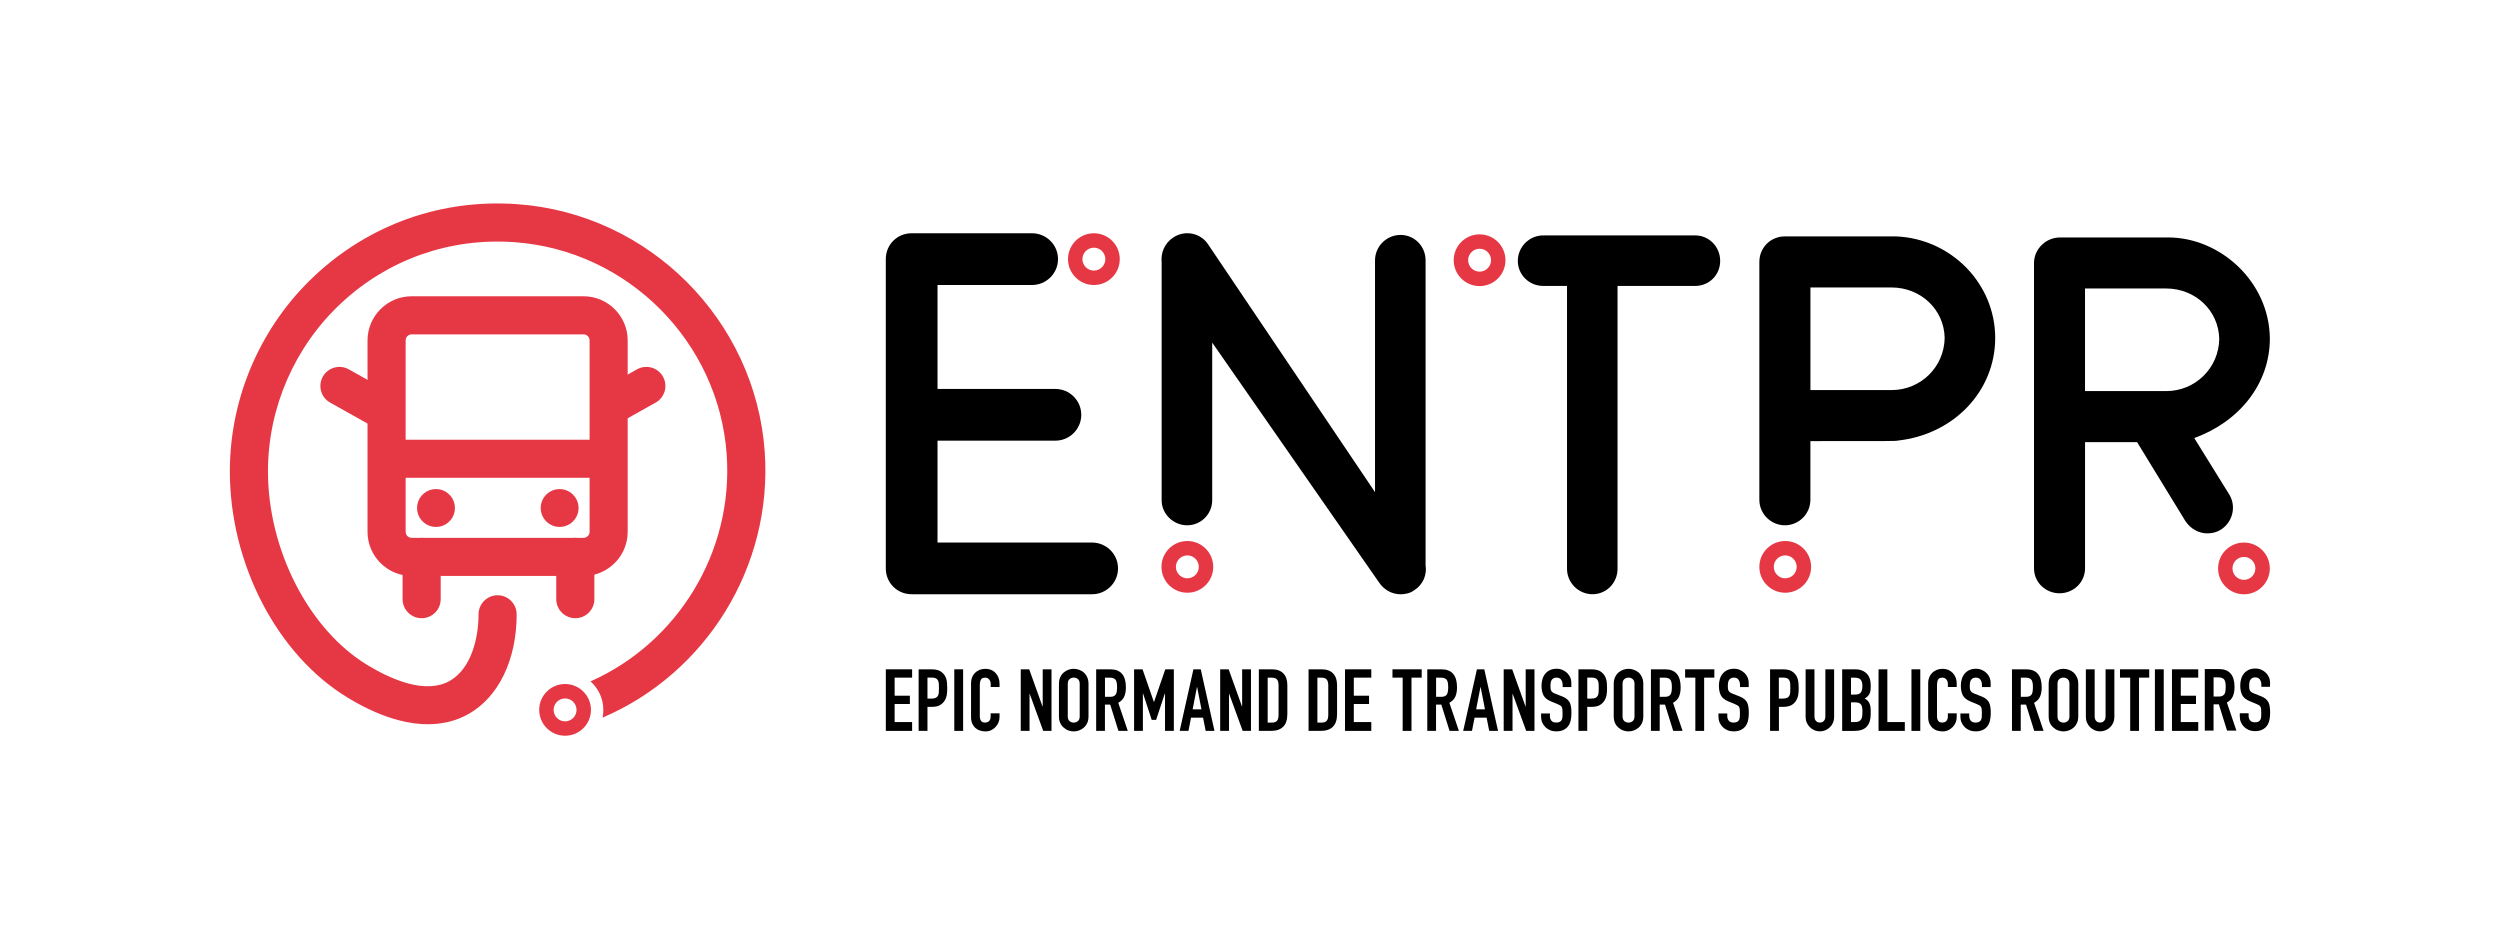
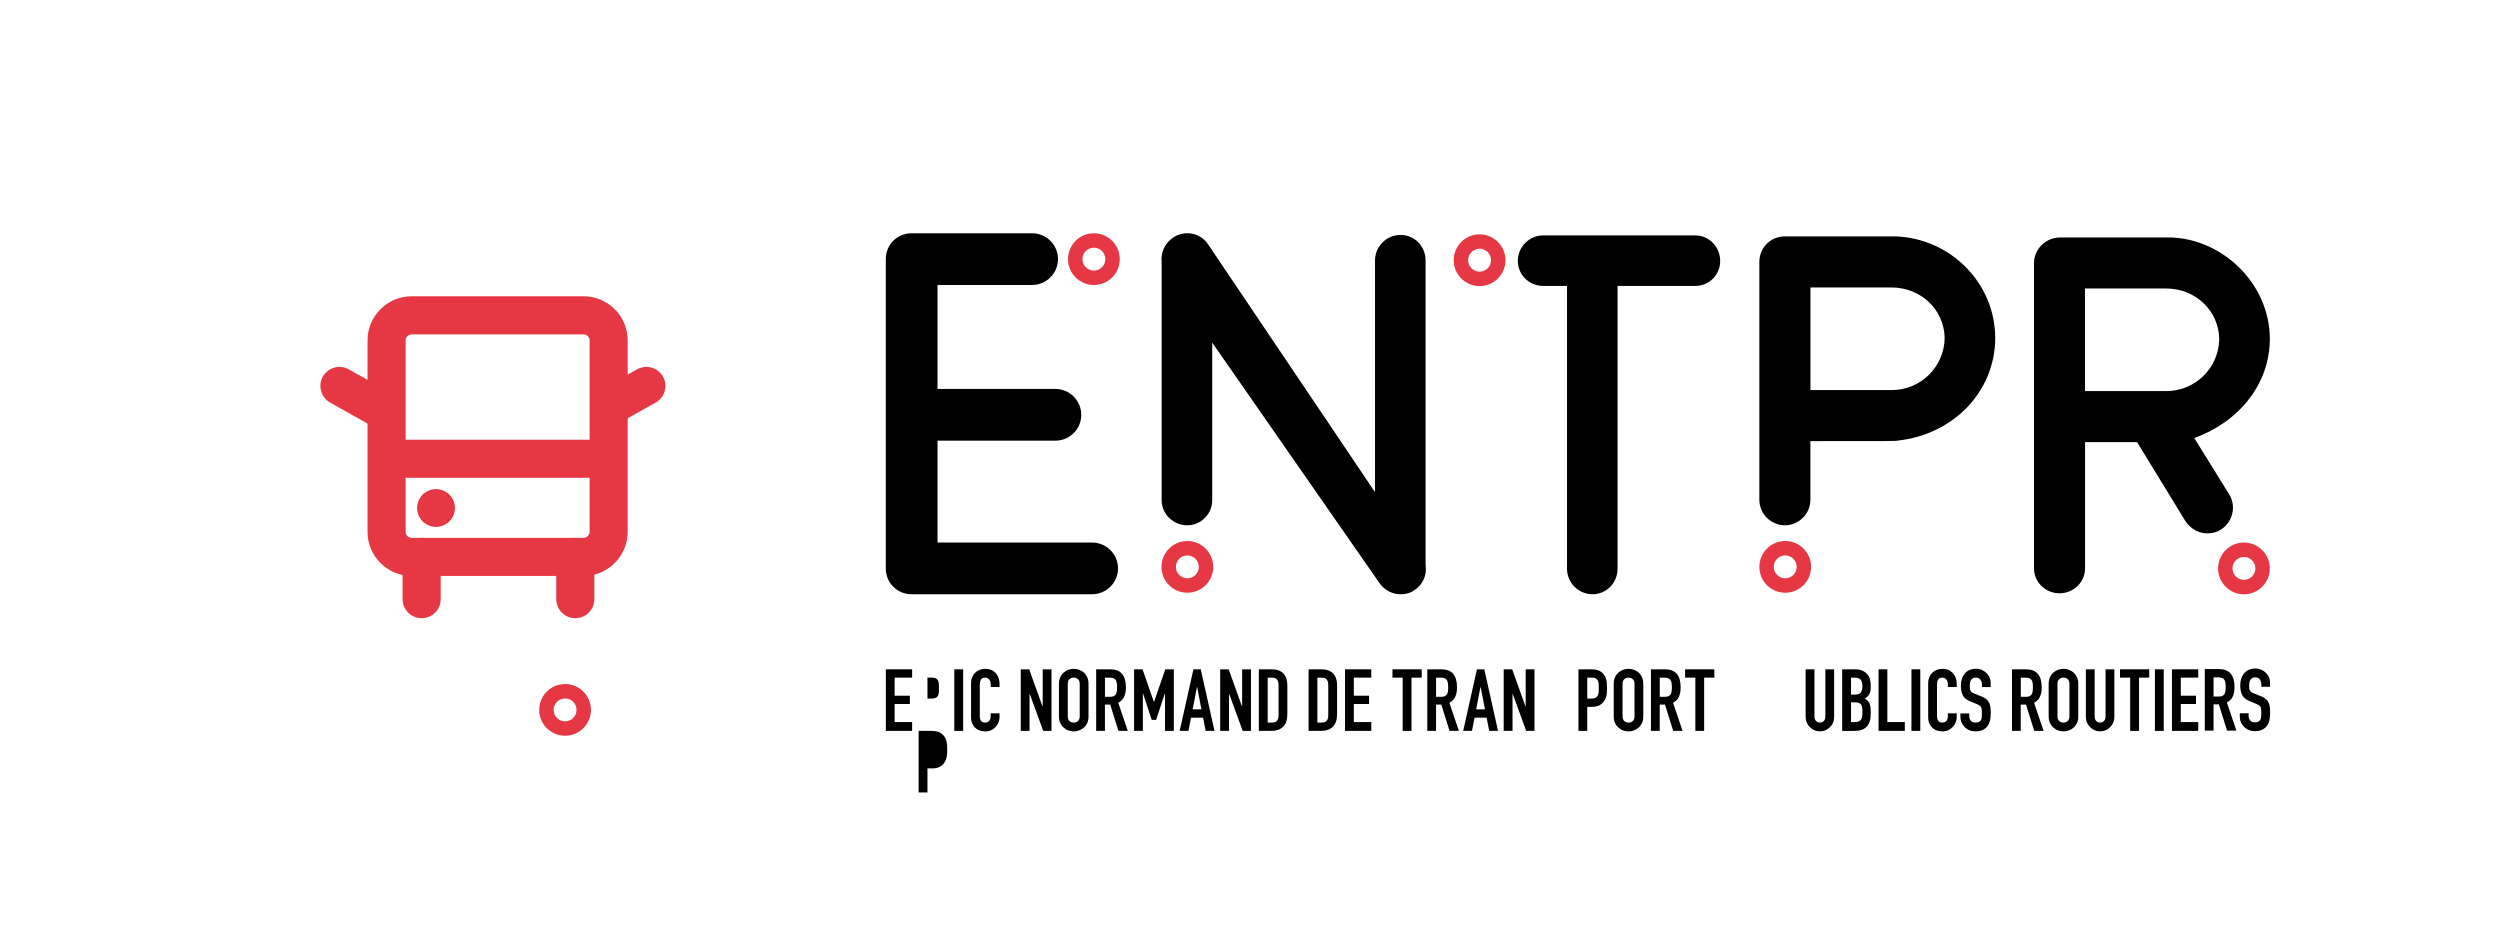
<svg xmlns="http://www.w3.org/2000/svg" id="Calque_1" viewBox="0 0 733.21 275.45">
  <defs>
    <style>
      .cls-1 {
        fill: #e63844;
      }
    </style>
  </defs>
  <polygon points="259.8 214.36 259.8 196.3 267.51 196.3 267.51 198.74 262.38 198.74 262.38 204.04 266.85 204.04 266.85 206.47 262.38 206.47 262.38 211.77 267.51 211.77 267.51 214.36 259.8 214.36" />
-   <path d="M269.42,214.36v-18.06h3.88c.71,0,1.34.1,1.88.28.54.19,1.03.52,1.47.99.44.48.74,1.03.91,1.66.17.63.25,1.49.25,2.57,0,.81-.05,1.5-.14,2.06-.09.56-.29,1.08-.59,1.57-.35.59-.83,1.05-1.42,1.38-.59.33-1.37.5-2.33.5h-1.32v7.05h-2.59ZM272.01,198.74v6.14h1.24c.52,0,.93-.08,1.22-.23.29-.15.5-.36.63-.64.14-.25.22-.57.24-.94.02-.37.04-.79.04-1.24,0-.42,0-.83-.03-1.21-.02-.38-.09-.71-.23-1-.13-.29-.34-.51-.61-.66-.27-.15-.66-.23-1.16-.23h-1.34Z" />
+   <path d="M269.42,214.36h3.88c.71,0,1.34.1,1.88.28.54.19,1.03.52,1.47.99.44.48.74,1.03.91,1.66.17.63.25,1.49.25,2.57,0,.81-.05,1.5-.14,2.06-.09.56-.29,1.08-.59,1.57-.35.59-.83,1.05-1.42,1.38-.59.33-1.37.5-2.33.5h-1.32v7.05h-2.59ZM272.01,198.74v6.14h1.24c.52,0,.93-.08,1.22-.23.29-.15.5-.36.63-.64.14-.25.22-.57.24-.94.02-.37.04-.79.04-1.24,0-.42,0-.83-.03-1.21-.02-.38-.09-.71-.23-1-.13-.29-.34-.51-.61-.66-.27-.15-.66-.23-1.16-.23h-1.34Z" />
  <rect x="279.88" y="196.3" width="2.59" height="18.06" />
  <path d="M293.15,209.21v1.11c0,.56-.11,1.09-.32,1.59-.21.5-.5.94-.87,1.33-.37.39-.81.7-1.3.93-.5.23-1.04.34-1.61.34-.49,0-.99-.07-1.5-.21-.51-.13-.96-.37-1.37-.71-.41-.33-.74-.77-1-1.3-.26-.53-.39-1.21-.39-2.04v-9.94c0-.59.1-1.14.3-1.65.2-.51.49-.95.86-1.32s.81-.66,1.33-.87c.52-.21,1.09-.32,1.71-.32,1.22,0,2.21.4,2.97,1.19.37.39.66.85.87,1.38.21.53.32,1.11.32,1.74v1.02h-2.59v-.86c0-.51-.14-.95-.43-1.32-.29-.37-.68-.56-1.17-.56-.64,0-1.07.2-1.28.59-.21.4-.32.9-.32,1.51v9.23c0,.52.12.97.34,1.32.23.35.64.53,1.23.53.17,0,.35-.03.54-.09.19-.06.38-.15.54-.29.15-.14.28-.32.38-.56.1-.24.15-.53.15-.89v-.89h2.59Z" />
  <polygon points="299.37 214.36 299.37 196.3 301.85 196.3 305.75 207.18 305.81 207.18 305.81 196.3 308.39 196.3 308.39 214.36 305.96 214.36 302 203.5 301.95 203.5 301.95 214.36 299.37 214.36" />
  <path d="M310.57,200.56c0-.73.13-1.37.38-1.93.25-.56.59-1.02,1.01-1.39.41-.35.87-.63,1.38-.81.52-.19,1.04-.28,1.56-.28s1.04.1,1.56.28c.52.18.99.46,1.41.81.41.37.74.83.99,1.39.25.56.38,1.2.38,1.93v9.54c0,.76-.13,1.41-.38,1.95-.25.54-.58.99-.99,1.34-.42.37-.89.65-1.41.84-.52.19-1.04.28-1.56.28s-1.04-.1-1.56-.28c-.52-.18-.98-.47-1.38-.84-.42-.36-.76-.8-1.01-1.34-.25-.54-.38-1.19-.38-1.95v-9.54ZM313.16,210.1c0,.62.17,1.09.52,1.38.34.3.75.45,1.23.45s.88-.15,1.23-.45c.34-.29.52-.75.52-1.38v-9.54c0-.62-.17-1.09-.52-1.38-.35-.3-.76-.45-1.23-.45s-.89.15-1.23.45c-.35.29-.52.76-.52,1.38v9.54Z" />
  <path d="M321.49,214.36v-18.06h4.16c3.04,0,4.56,1.77,4.56,5.3,0,1.07-.17,1.97-.5,2.72-.33.74-.91,1.34-1.74,1.8l2.79,8.24h-2.74l-2.41-7.71h-1.55v7.71h-2.59ZM324.07,198.74v5.63h1.47c.46,0,.82-.06,1.09-.19.27-.13.48-.31.63-.54.14-.23.23-.53.28-.88s.08-.75.08-1.21-.03-.86-.08-1.2-.15-.64-.3-.9c-.32-.48-.93-.71-1.83-.71h-1.34Z" />
  <polygon points="332.61 214.36 332.61 196.3 335.09 196.3 338.41 205.86 338.46 205.86 341.76 196.3 344.27 196.3 344.27 214.36 341.68 214.36 341.68 203.38 341.63 203.38 339.07 211.13 337.78 211.13 335.24 203.38 335.19 203.38 335.19 214.36 332.61 214.36" />
  <path d="M345.98,214.36l4.03-18.06h2.15l4.03,18.06h-2.59l-.76-3.88h-3.53l-.76,3.88h-2.59ZM352.37,208.04l-1.27-6.54h-.05l-1.27,6.54h2.59Z" />
  <polygon points="357.86 214.36 357.86 196.3 360.35 196.3 364.25 207.18 364.3 207.18 364.3 196.3 366.89 196.3 366.89 214.36 364.46 214.36 360.5 203.5 360.45 203.5 360.45 214.36 357.86 214.36" />
  <path d="M369.2,214.36v-18.06h3.83c1.48,0,2.61.41,3.38,1.22.77.81,1.15,1.96,1.15,3.45v8.44c0,1.69-.41,2.93-1.23,3.74-.82.8-2,1.21-3.54,1.21h-3.6ZM371.79,198.74v13.19h1.19c.73,0,1.24-.18,1.55-.54.3-.36.45-.93.45-1.71v-8.7c0-.71-.14-1.26-.43-1.65-.29-.39-.81-.58-1.57-.58h-1.19Z" />
  <path d="M383.78,214.36v-18.06h3.83c1.48,0,2.61.41,3.38,1.22.77.81,1.15,1.96,1.15,3.45v8.44c0,1.69-.41,2.93-1.23,3.74-.82.8-2,1.21-3.54,1.21h-3.6ZM386.37,198.74v13.19h1.19c.73,0,1.24-.18,1.55-.54.3-.36.45-.93.45-1.71v-8.7c0-.71-.14-1.26-.43-1.65-.29-.39-.81-.58-1.57-.58h-1.19Z" />
  <polygon points="394.47 214.36 394.47 196.3 402.18 196.3 402.18 198.74 397.05 198.74 397.05 204.04 401.52 204.04 401.52 206.47 397.05 206.47 397.05 211.77 402.18 211.77 402.18 214.36 394.47 214.36" />
  <polygon points="411.38 214.36 411.38 198.74 408.39 198.74 408.39 196.3 416.96 196.3 416.96 198.74 413.97 198.74 413.97 214.36 411.38 214.36" />
  <path d="M418.6,214.36v-18.06h4.16c3.04,0,4.56,1.77,4.56,5.3,0,1.07-.17,1.97-.5,2.72-.33.74-.91,1.34-1.74,1.8l2.79,8.24h-2.74l-2.41-7.71h-1.55v7.71h-2.59ZM421.18,198.74v5.63h1.47c.46,0,.82-.06,1.09-.19.27-.13.48-.31.63-.54.14-.23.23-.53.28-.88s.08-.75.08-1.21-.03-.86-.08-1.2-.15-.64-.3-.9c-.32-.48-.93-.71-1.83-.71h-1.34Z" />
  <path d="M429.13,214.36l4.03-18.06h2.16l4.03,18.06h-2.59l-.76-3.88h-3.53l-.76,3.88h-2.59ZM435.52,208.04l-1.27-6.54h-.05l-1.27,6.54h2.59Z" />
  <polygon points="441.01 214.36 441.01 196.3 443.5 196.3 447.4 207.18 447.46 207.18 447.46 196.3 450.04 196.3 450.04 214.36 447.61 214.36 443.65 203.5 443.6 203.5 443.6 214.36 441.01 214.36" />
-   <path d="M460.89,201.5h-2.59v-.59c0-.59-.14-1.1-.42-1.53-.28-.43-.75-.65-1.41-.65-.35,0-.64.07-.86.2-.22.14-.4.31-.53.51-.14.22-.23.47-.28.75-.05.28-.08.57-.08.87,0,.36.01.65.04.89.02.24.09.45.19.64.1.18.25.35.44.48.19.14.46.27.8.4l1.98.78c.58.22,1.04.48,1.39.78.36.3.63.64.84,1.03.19.4.31.87.38,1.38.07.52.1,1.1.1,1.76,0,.76-.08,1.46-.23,2.12-.15.65-.4,1.2-.74,1.66-.36.47-.82.85-1.4,1.11-.57.27-1.27.41-2.11.41-.62,0-1.21-.11-1.75-.33-.54-.22-1.01-.53-1.4-.91-.39-.39-.7-.84-.93-1.36-.23-.52-.34-1.08-.34-1.69v-.96h2.59v.81c0,.47.14.9.42,1.28.28.38.75.57,1.41.57.44,0,.78-.06,1.03-.19.25-.13.44-.31.57-.54.13-.24.21-.52.24-.85.03-.33.04-.7.04-1.1,0-.48-.02-.86-.05-1.17-.03-.31-.1-.55-.2-.73-.12-.19-.27-.34-.47-.46-.2-.12-.45-.24-.78-.38l-1.85-.76c-1.12-.46-1.86-1.06-2.25-1.82-.38-.75-.57-1.69-.57-2.83,0-.67.09-1.32.28-1.93.18-.61.46-1.13.83-1.57.36-.44.81-.79,1.36-1.05.55-.26,1.21-.4,1.96-.4.64,0,1.23.12,1.76.36.53.24.99.55,1.38.94.78.81,1.17,1.74,1.17,2.79v1.27Z" />
-   <path d="M512.91,201.5h-2.59v-.59c0-.59-.14-1.1-.42-1.53-.28-.43-.75-.65-1.41-.65-.35,0-.64.07-.86.2-.22.14-.4.31-.53.51-.14.22-.23.47-.28.75-.05.28-.08.57-.08.87,0,.36.01.65.04.89.02.24.09.45.19.64.1.18.25.35.44.48.19.14.46.27.8.4l1.98.78c.58.22,1.04.48,1.39.78.36.3.63.64.84,1.03.19.4.31.87.38,1.38.07.52.1,1.1.1,1.76,0,.76-.08,1.46-.23,2.12-.15.65-.4,1.2-.74,1.66-.36.47-.82.85-1.4,1.11-.57.27-1.27.41-2.11.41-.62,0-1.21-.11-1.75-.33-.54-.22-1.01-.53-1.4-.91-.39-.39-.7-.84-.93-1.36-.23-.52-.34-1.08-.34-1.69v-.96h2.59v.81c0,.47.14.9.42,1.28.28.38.75.57,1.41.57.44,0,.78-.06,1.03-.19.25-.13.44-.31.57-.54.13-.24.21-.52.24-.85.03-.33.04-.7.04-1.1,0-.48-.02-.86-.05-1.17-.03-.31-.1-.55-.2-.73-.12-.19-.27-.34-.47-.46-.2-.12-.45-.24-.78-.38l-1.85-.76c-1.12-.46-1.86-1.06-2.25-1.82-.38-.75-.57-1.69-.57-2.83,0-.67.09-1.32.28-1.93.18-.61.46-1.13.83-1.57.36-.44.81-.79,1.36-1.05.55-.26,1.21-.4,1.96-.4.64,0,1.23.12,1.76.36.53.24.99.55,1.38.94.78.81,1.17,1.74,1.17,2.79v1.27Z" />
  <path d="M462.93,214.36v-18.06h3.88c.71,0,1.34.1,1.88.28.54.19,1.03.52,1.47.99.44.48.74,1.03.91,1.66.17.63.25,1.49.25,2.57,0,.81-.05,1.5-.14,2.06-.09.56-.29,1.08-.6,1.57-.35.59-.83,1.05-1.42,1.38s-1.37.5-2.33.5h-1.32v7.05h-2.59ZM465.52,198.74v6.14h1.24c.52,0,.93-.08,1.21-.23.29-.15.5-.36.64-.64.13-.25.21-.57.24-.94.03-.37.04-.79.04-1.24,0-.42,0-.83-.03-1.21-.02-.38-.09-.71-.23-1-.14-.29-.34-.51-.61-.66-.27-.15-.66-.23-1.17-.23h-1.35Z" />
  <path d="M473.28,200.56c0-.73.13-1.37.38-1.93.25-.56.59-1.02,1.01-1.39.41-.35.87-.63,1.38-.81.52-.19,1.04-.28,1.56-.28s1.04.1,1.56.28c.52.18.99.46,1.41.81.41.37.74.83.99,1.39.25.56.38,1.2.38,1.93v9.54c0,.76-.13,1.41-.38,1.95-.25.54-.58.99-.99,1.34-.42.37-.89.65-1.41.84-.52.19-1.03.28-1.56.28s-1.04-.1-1.56-.28c-.52-.18-.98-.47-1.38-.84-.42-.36-.76-.8-1.01-1.34-.25-.54-.38-1.19-.38-1.95v-9.54ZM475.87,210.1c0,.62.17,1.09.52,1.38.34.3.75.45,1.23.45s.88-.15,1.23-.45c.34-.29.52-.75.52-1.38v-9.54c0-.62-.17-1.09-.52-1.38-.35-.3-.76-.45-1.23-.45s-.89.15-1.23.45c-.35.29-.52.76-.52,1.38v9.54Z" />
  <path d="M484.19,214.36v-18.06h4.16c3.04,0,4.56,1.77,4.56,5.3,0,1.07-.17,1.97-.49,2.72-.33.74-.91,1.34-1.74,1.8l2.79,8.24h-2.74l-2.41-7.71h-1.55v7.71h-2.59ZM486.78,198.74v5.63h1.47c.46,0,.82-.06,1.09-.19.27-.13.48-.31.63-.54.13-.23.23-.53.28-.88.05-.35.08-.75.08-1.21s-.03-.86-.08-1.2c-.05-.35-.15-.64-.31-.9-.32-.48-.93-.71-1.82-.71h-1.35Z" />
  <polygon points="497.22 214.36 497.22 198.74 494.22 198.74 494.22 196.3 502.79 196.3 502.79 198.74 499.8 198.74 499.8 214.36 497.22 214.36" />
  <path d="M583.87,201.5h-2.59v-.59c0-.59-.14-1.1-.42-1.53-.28-.43-.75-.65-1.41-.65-.35,0-.64.07-.86.2-.22.14-.39.31-.53.51-.14.22-.23.47-.28.75-.05.28-.08.57-.08.87,0,.36.01.65.04.89.02.24.09.45.19.64.1.18.25.35.44.48.19.14.46.27.8.4l1.98.78c.58.22,1.04.48,1.39.78.36.3.63.64.84,1.03.19.4.31.87.38,1.38.07.52.1,1.1.1,1.76,0,.76-.08,1.46-.23,2.12-.15.65-.4,1.2-.74,1.66-.36.47-.82.85-1.4,1.11-.57.27-1.27.41-2.11.41-.62,0-1.21-.11-1.75-.33-.54-.22-1.01-.53-1.4-.91-.39-.39-.7-.84-.93-1.36-.23-.52-.34-1.08-.34-1.69v-.96h2.59v.81c0,.47.14.9.42,1.28.28.38.75.57,1.41.57.44,0,.78-.06,1.03-.19.25-.13.44-.31.57-.54.13-.24.21-.52.24-.85.03-.33.04-.7.04-1.1,0-.48-.02-.86-.05-1.17-.03-.31-.1-.55-.2-.73-.12-.19-.27-.34-.47-.46-.2-.12-.45-.24-.78-.38l-1.85-.76c-1.12-.46-1.86-1.06-2.25-1.82-.38-.75-.57-1.69-.57-2.83,0-.67.09-1.32.28-1.93.18-.61.46-1.13.83-1.57.36-.44.81-.79,1.36-1.05.55-.26,1.21-.4,1.96-.4.64,0,1.23.12,1.76.36.53.24.99.55,1.38.94.78.81,1.17,1.74,1.17,2.79v1.27Z" />
-   <path d="M519.13,214.36v-18.06h3.88c.71,0,1.34.1,1.88.28.54.19,1.03.52,1.47.99.44.48.74,1.03.91,1.66.17.63.26,1.49.26,2.57,0,.81-.05,1.5-.14,2.06-.09.56-.29,1.08-.59,1.57-.35.59-.83,1.05-1.42,1.38-.59.33-1.37.5-2.33.5h-1.32v7.05h-2.59ZM521.71,198.74v6.14h1.24c.52,0,.93-.08,1.22-.23.29-.15.5-.36.63-.64.14-.25.22-.57.24-.94.02-.37.04-.79.04-1.24,0-.42,0-.83-.03-1.21-.02-.38-.09-.71-.23-1-.13-.29-.34-.51-.61-.66-.27-.15-.66-.23-1.16-.23h-1.34Z" />
  <path d="M537.92,196.3v14c0,.59-.1,1.13-.31,1.63-.21.5-.51.94-.9,1.33-.39.39-.84.69-1.35.91-.51.22-1.05.33-1.62.33s-1.11-.11-1.61-.33c-.5-.22-.94-.52-1.33-.91-.39-.39-.7-.83-.91-1.33-.22-.5-.33-1.05-.33-1.63v-14h2.59v13.74c0,.64.15,1.12.46,1.42.3.31.68.46,1.14.46s.84-.15,1.14-.46c.3-.3.46-.78.46-1.42v-13.74h2.59Z" />
  <path d="M540.28,214.36v-18.06h3.78c.83,0,1.53.13,2.12.38.59.26,1.06.59,1.43,1.02.37.42.64.91.8,1.46.16.55.24,1.12.24,1.71v.66c0,.49-.04.9-.11,1.24-.08.34-.19.64-.34.89-.29.48-.73.88-1.32,1.22.61.29,1.06.71,1.34,1.27.29.56.43,1.32.43,2.28v1.02c0,1.59-.38,2.81-1.15,3.65-.77.84-2,1.27-3.69,1.27h-3.53ZM542.87,198.74v4.97h1.17c.86,0,1.44-.21,1.73-.64.3-.43.44-1.06.44-1.89s-.16-1.42-.49-1.82c-.33-.41-.93-.61-1.79-.61h-1.07ZM542.87,205.99v5.78h1.12c.52,0,.94-.07,1.23-.23s.52-.36.67-.64c.15-.27.24-.59.28-.96.03-.37.05-.78.05-1.22,0-.46-.02-.86-.07-1.19-.05-.34-.15-.62-.31-.86-.17-.23-.4-.41-.68-.52-.29-.11-.67-.16-1.14-.16h-1.14Z" />
  <polygon points="550.95 214.36 550.95 196.3 553.53 196.3 553.53 211.77 558.65 211.77 558.65 214.36 550.95 214.36" />
  <rect x="560.6" y="196.3" width="2.59" height="18.06" />
  <path d="M573.87,209.21v1.11c0,.56-.1,1.09-.31,1.59-.21.5-.5.94-.88,1.33-.37.39-.81.7-1.31.93-.5.23-1.04.34-1.61.34-.49,0-.99-.07-1.5-.21-.51-.13-.96-.37-1.37-.71-.4-.33-.74-.77-1-1.3-.26-.53-.39-1.21-.39-2.04v-9.94c0-.59.1-1.14.31-1.65.2-.51.49-.95.86-1.32.37-.37.81-.66,1.33-.87.52-.21,1.09-.32,1.71-.32,1.22,0,2.21.4,2.97,1.19.37.39.66.85.88,1.38.21.53.31,1.11.31,1.74v1.02h-2.59v-.86c0-.51-.14-.95-.43-1.32-.29-.37-.68-.56-1.17-.56-.64,0-1.07.2-1.28.59-.21.4-.31.9-.31,1.51v9.23c0,.52.11.97.34,1.32.23.35.64.53,1.23.53.17,0,.35-.03.54-.09.19-.06.38-.15.54-.29.15-.14.28-.32.38-.56.1-.24.15-.53.15-.89v-.89h2.59Z" />
  <path d="M665.81,201.43h-2.59v-.59c0-.59-.14-1.1-.42-1.53-.28-.43-.75-.65-1.41-.65-.35,0-.64.07-.86.2-.22.14-.39.31-.53.51-.14.22-.23.47-.28.75-.05.28-.08.57-.08.87,0,.36.01.65.04.89.02.24.09.45.19.64.1.18.25.35.44.48.19.14.46.27.8.4l1.98.78c.58.22,1.04.48,1.39.78.36.3.63.64.84,1.03.19.4.31.87.38,1.38.07.52.1,1.1.1,1.76,0,.76-.08,1.46-.23,2.12-.15.65-.4,1.2-.74,1.66-.36.47-.82.85-1.4,1.11-.57.27-1.27.41-2.11.41-.62,0-1.21-.11-1.75-.33-.54-.22-1.01-.53-1.4-.91-.39-.39-.7-.84-.93-1.36-.23-.52-.34-1.08-.34-1.69v-.96h2.59v.81c0,.47.14.9.42,1.28.28.38.75.57,1.41.57.44,0,.78-.06,1.03-.19.25-.13.44-.31.57-.54.13-.24.21-.52.24-.85.03-.33.04-.7.04-1.1,0-.48-.02-.86-.05-1.17-.03-.31-.1-.55-.2-.73-.12-.19-.27-.34-.47-.46-.2-.12-.45-.24-.78-.38l-1.85-.76c-1.12-.46-1.86-1.06-2.25-1.82-.38-.75-.57-1.69-.57-2.83,0-.67.09-1.32.28-1.93.18-.61.46-1.13.83-1.57.36-.44.81-.79,1.36-1.05.55-.26,1.21-.4,1.96-.4.64,0,1.23.12,1.76.36.53.24.99.55,1.38.94.78.81,1.17,1.74,1.17,2.79v1.27Z" />
  <path d="M590.08,214.36v-18.06h4.16c3.04,0,4.56,1.77,4.56,5.3,0,1.07-.17,1.97-.5,2.72-.33.74-.91,1.34-1.74,1.8l2.79,8.24h-2.74l-2.41-7.71h-1.55v7.71h-2.59ZM592.67,198.74v5.63h1.47c.46,0,.82-.06,1.09-.19.27-.13.48-.31.63-.54.14-.23.23-.53.28-.88.05-.35.08-.75.08-1.21s-.02-.86-.08-1.2c-.05-.35-.15-.64-.3-.9-.32-.48-.93-.71-1.83-.71h-1.34Z" />
  <path d="M600.84,200.56c0-.73.13-1.37.38-1.93.25-.56.59-1.02,1.02-1.39.4-.35.86-.63,1.38-.81.51-.19,1.04-.28,1.56-.28s1.04.1,1.56.28c.52.18.99.46,1.41.81.4.37.73.83.99,1.39.25.56.38,1.2.38,1.93v9.54c0,.76-.13,1.41-.38,1.95-.25.54-.58.99-.99,1.34-.42.37-.89.65-1.41.84-.52.19-1.04.28-1.56.28s-1.05-.1-1.56-.28c-.52-.18-.98-.47-1.38-.84-.42-.36-.76-.8-1.02-1.34-.25-.54-.38-1.19-.38-1.95v-9.54ZM603.43,210.1c0,.62.17,1.09.52,1.38.35.3.76.45,1.23.45s.88-.15,1.23-.45c.35-.29.52-.75.52-1.38v-9.54c0-.62-.17-1.09-.52-1.38-.35-.3-.76-.45-1.23-.45s-.88.15-1.23.45c-.35.29-.52.76-.52,1.38v9.54Z" />
  <path d="M620.11,196.3v14c0,.59-.11,1.13-.32,1.63-.21.5-.51.94-.9,1.33-.39.39-.83.69-1.34.91-.51.22-1.05.33-1.62.33s-1.11-.11-1.61-.33c-.5-.22-.94-.52-1.33-.91-.39-.39-.69-.83-.91-1.33-.22-.5-.33-1.05-.33-1.63v-14h2.58v13.74c0,.64.15,1.12.46,1.42.3.31.68.46,1.14.46s.83-.15,1.14-.46c.3-.3.46-.78.46-1.42v-13.74h2.59Z" />
  <polygon points="624.75 214.36 624.75 198.74 621.76 198.74 621.76 196.3 630.33 196.3 630.33 198.74 627.34 198.74 627.34 214.36 624.75 214.36" />
  <rect x="632" y="196.3" width="2.59" height="18.06" />
  <polygon points="637 214.36 637 196.3 644.71 196.3 644.71 198.74 639.59 198.74 639.59 204.04 644.05 204.04 644.05 206.47 639.59 206.47 639.59 211.77 644.71 211.77 644.71 214.36 637 214.36" />
  <path d="M646.63,214.28v-18.06h4.16c3.04,0,4.56,1.77,4.56,5.3,0,1.07-.17,1.97-.5,2.72-.33.74-.91,1.34-1.74,1.8l2.79,8.24h-2.74l-2.41-7.71h-1.55v7.71h-2.59ZM649.21,198.66v5.63h1.47c.46,0,.82-.06,1.09-.19.27-.13.48-.31.63-.54.14-.23.23-.53.28-.88.05-.35.08-.75.08-1.21s-.03-.86-.08-1.2c-.05-.35-.15-.64-.3-.9-.32-.48-.93-.71-1.83-.71h-1.34Z" />
  <path d="M327.9,166.7c0,4.25-3.49,7.58-7.59,7.58h-52.94c-4.25,0-7.58-3.34-7.58-7.58v-90.71c0-4.25,3.34-7.58,7.58-7.58h35.34c4.1,0,7.59,3.34,7.59,7.58s-3.49,7.59-7.59,7.59h-27.75v30.49h34.58c4.1,0,7.58,3.34,7.58,7.59s-3.49,7.58-7.58,7.58h-34.58v29.88h45.35c4.1,0,7.59,3.34,7.59,7.58" />
  <path class="cls-1" d="M320.82,72.64c1.85,0,3.36,1.51,3.36,3.36s-1.51,3.36-3.36,3.36-3.36-1.51-3.36-3.36,1.51-3.36,3.36-3.36M320.82,68.41c-4.19,0-7.59,3.4-7.59,7.59s3.4,7.59,7.59,7.59,7.59-3.4,7.59-7.59-3.4-7.59-7.59-7.59" />
  <path class="cls-1" d="M348.23,162.89c1.85,0,3.36,1.51,3.36,3.36s-1.51,3.36-3.36,3.36-3.36-1.51-3.36-3.36,1.51-3.36,3.36-3.36M348.23,158.67c-4.19,0-7.59,3.4-7.59,7.59s3.4,7.58,7.59,7.58,7.59-3.39,7.59-7.58-3.4-7.59-7.59-7.59" />
  <path class="cls-1" d="M523.58,162.89c1.85,0,3.36,1.51,3.36,3.36s-1.51,3.36-3.36,3.36-3.36-1.51-3.36-3.36,1.51-3.36,3.36-3.36M523.58,158.67c-4.19,0-7.59,3.4-7.59,7.59s3.4,7.58,7.59,7.58,7.59-3.39,7.59-7.58-3.4-7.59-7.59-7.59" />
  <path class="cls-1" d="M433.94,72.95c1.85,0,3.36,1.51,3.36,3.36s-1.51,3.36-3.36,3.36-3.36-1.51-3.36-3.36,1.51-3.36,3.36-3.36M433.94,68.73c-4.19,0-7.59,3.4-7.59,7.59s3.4,7.59,7.59,7.59,7.59-3.4,7.59-7.59-3.4-7.59-7.59-7.59" />
  <path class="cls-1" d="M658.11,163.34c1.85,0,3.36,1.51,3.36,3.36s-1.51,3.36-3.36,3.36-3.36-1.51-3.36-3.36,1.51-3.36,3.36-3.36M658.11,159.12c-4.19,0-7.58,3.4-7.58,7.59s3.39,7.59,7.58,7.59,7.59-3.4,7.59-7.59-3.4-7.59-7.59-7.59" />
  <path d="M414.8,173.09c-1.2.9-2.69,1.2-4.04,1.2-2.4,0-4.79-1.2-6.29-3.44l-48.95-70.37v46.24c0,4.04-3.3,7.34-7.34,7.34s-7.49-3.29-7.49-7.34v-69.75c-.3-2.85.9-5.69,3.44-7.34,3.44-2.25,8.08-1.35,10.33,2.25l48.81,72.46v-67.96c0-4.19,3.44-7.48,7.49-7.48s7.34,3.29,7.34,7.48v89.37c.45,2.84-.75,5.69-3.29,7.34" />
  <path d="M452.63,69.04h44.53c4.04,0,7.34,3.29,7.34,7.48s-3.29,7.34-7.34,7.34h-22.76v82.94c0,4.19-3.29,7.48-7.34,7.48s-7.48-3.29-7.48-7.48v-82.94h-6.95c-4.19,0-7.48-3.29-7.48-7.34s3.29-7.48,7.48-7.48" />
  <path d="M585.16,99.13c0,15.57-12.13,28.3-28.6,30.09-.45.15-1.05.15-25.6.15v17.2c0,4.19-3.44,7.49-7.48,7.49s-7.49-3.29-7.49-7.49v-69.75c0-4.19,3.29-7.49,7.49-7.49h32.49c16.17.6,29.19,13.77,29.19,29.79M554.77,114.4c8.53,0,15.42-6.74,15.57-15.27-.15-8.38-7.04-14.82-15.57-14.82h-23.8v30.09h23.8Z" />
  <path d="M643.54,128.47l10.28,16.58c2.1,3.44,1.05,8.08-2.54,10.33-1.2.75-2.55,1.05-3.89,1.05-2.55,0-4.94-1.35-6.44-3.59l-14.17-23.16h-15.27v36.98c0,4.19-3.44,7.34-7.48,7.34s-7.49-3.15-7.49-7.34v-89.53c0-4.04,3.44-7.49,7.64-7.49h31.74c15.12,0,29.64,12.88,29.79,29.64,0,13.33-8.98,24.4-22.16,29.19M650.87,99.43c-.15-8.38-7.04-14.82-15.57-14.82h-23.8v30.09h23.8c8.53,0,15.42-6.74,15.57-15.27" />
  <path class="cls-1" d="M133.42,148.99c0,3.07-2.49,5.55-5.55,5.55s-5.55-2.48-5.55-5.55,2.48-5.55,5.55-5.55,5.55,2.49,5.55,5.55" />
-   <path class="cls-1" d="M169.68,148.99c0,3.07-2.49,5.55-5.55,5.55s-5.55-2.48-5.55-5.55,2.48-5.55,5.55-5.55,5.55,2.49,5.55,5.55" />
  <path class="cls-1" d="M120.74,98.07c-.98,0-1.77.79-1.77,1.77v56.13c0,.98.8,1.77,1.77,1.77h50.4c.98,0,1.78-.8,1.78-1.77v-56.13c0-.98-.8-1.77-1.78-1.77h-50.4ZM171.14,168.92h-50.4c-7.14,0-12.95-5.81-12.95-12.95v-56.13c0-7.14,5.81-12.95,12.95-12.95h50.4c7.14,0,12.95,5.81,12.95,12.95v56.13c0,7.14-5.81,12.95-12.95,12.95" />
  <path class="cls-1" d="M123.66,181.31c-3.09,0-5.59-2.5-5.59-5.59v-12.39c0-3.09,2.5-5.59,5.59-5.59s5.59,2.5,5.59,5.59v12.39c0,3.09-2.5,5.59-5.59,5.59" />
  <path class="cls-1" d="M110.36,124.85c-.93,0-1.87-.23-2.73-.72l-10.81-6.06c-2.69-1.51-3.65-4.92-2.14-7.61,1.51-2.69,4.92-3.65,7.61-2.14l10.81,6.06c2.69,1.51,3.65,4.92,2.14,7.61-1.02,1.83-2.92,2.86-4.88,2.86" />
  <path class="cls-1" d="M178.76,124.85c-1.96,0-3.85-1.03-4.88-2.86-1.51-2.69-.55-6.1,2.14-7.61l10.81-6.06c2.69-1.51,6.1-.55,7.61,2.14,1.51,2.69.55,6.1-2.14,7.61l-10.81,6.06c-.86.49-1.8.72-2.73.72" />
  <path class="cls-1" d="M178.28,140.14h-64.59c-3.07,0-5.56-2.5-5.56-5.59s2.49-5.59,5.56-5.59h64.59c3.07,0,5.56,2.5,5.56,5.59s-2.49,5.59-5.56,5.59" />
  <path class="cls-1" d="M168.73,181.31c-3.09,0-5.59-2.5-5.59-5.59v-12.39c0-3.09,2.5-5.59,5.59-5.59s5.59,2.5,5.59,5.59v12.39c0,3.09-2.5,5.59-5.59,5.59" />
  <path class="cls-1" d="M165.73,204.84c1.85,0,3.36,1.51,3.36,3.36s-1.51,3.36-3.36,3.36-3.36-1.51-3.36-3.36,1.51-3.36,3.36-3.36M165.73,200.61c-4.19,0-7.59,3.4-7.59,7.59s3.4,7.58,7.59,7.58,7.59-3.39,7.59-7.58-3.4-7.59-7.59-7.59" />
-   <path class="cls-1" d="M224.29,132.56c-2.72-38.68-33.91-69.93-72.59-72.68-22.1-1.58-43.13,5.83-59.27,20.85-15.89,14.81-25.02,35.75-25.02,57.48,0,27.22,13.92,53.92,34.62,66.44,17.48,10.56,28.88,8.42,35.36,4.77,8.85-4.99,14.14-15.93,14.14-29.25,0-3.07-2.5-5.59-5.59-5.59s-5.59,2.52-5.59,5.59c0,7.14-2.22,16-8.46,19.53-7.04,3.97-16.97-.32-24.09-4.62-17.2-10.4-29.21-33.78-29.21-56.86,0-18.63,7.83-36.59,21.46-49.3,13.84-12.89,31.92-19.25,50.87-17.89,33.15,2.38,59.9,29.16,62.21,62.32,2.01,28.58-14.4,55.15-39.94,66.49,2.3,2.05,3.76,5.04,3.76,8.36,0,.78-.08,1.54-.23,2.27,30.33-12.96,49.91-44.24,47.57-77.9" />
</svg>